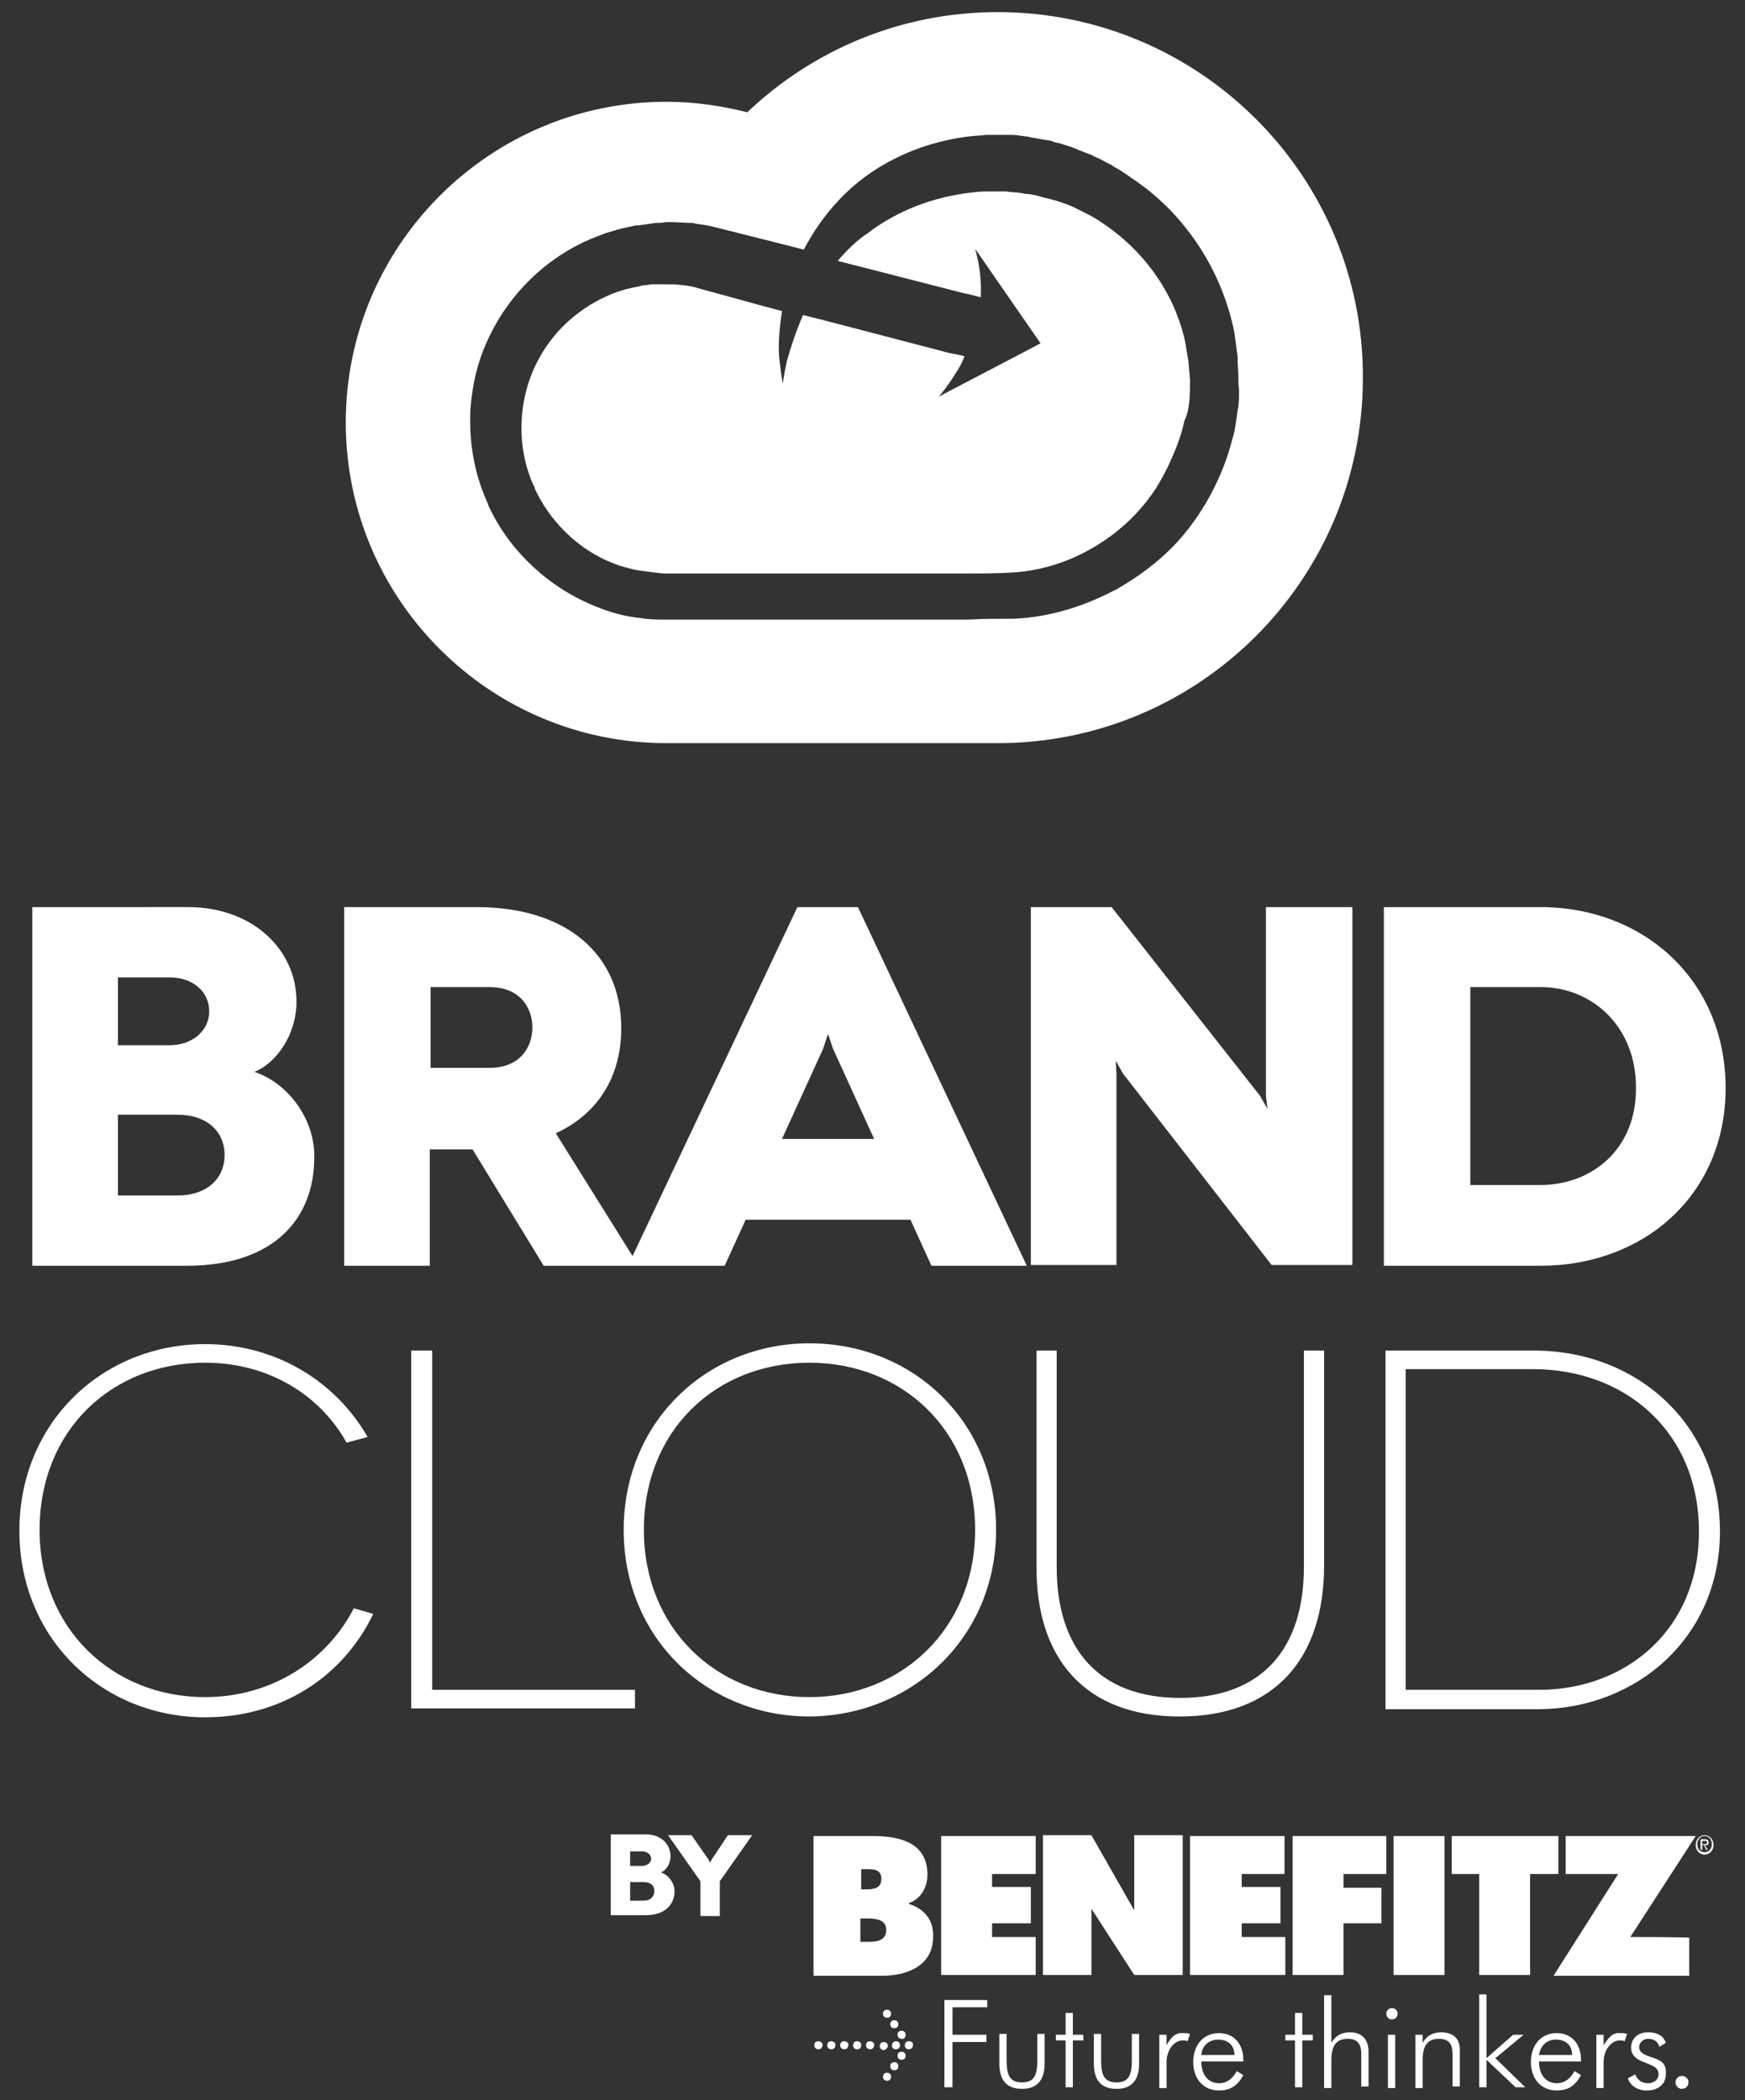
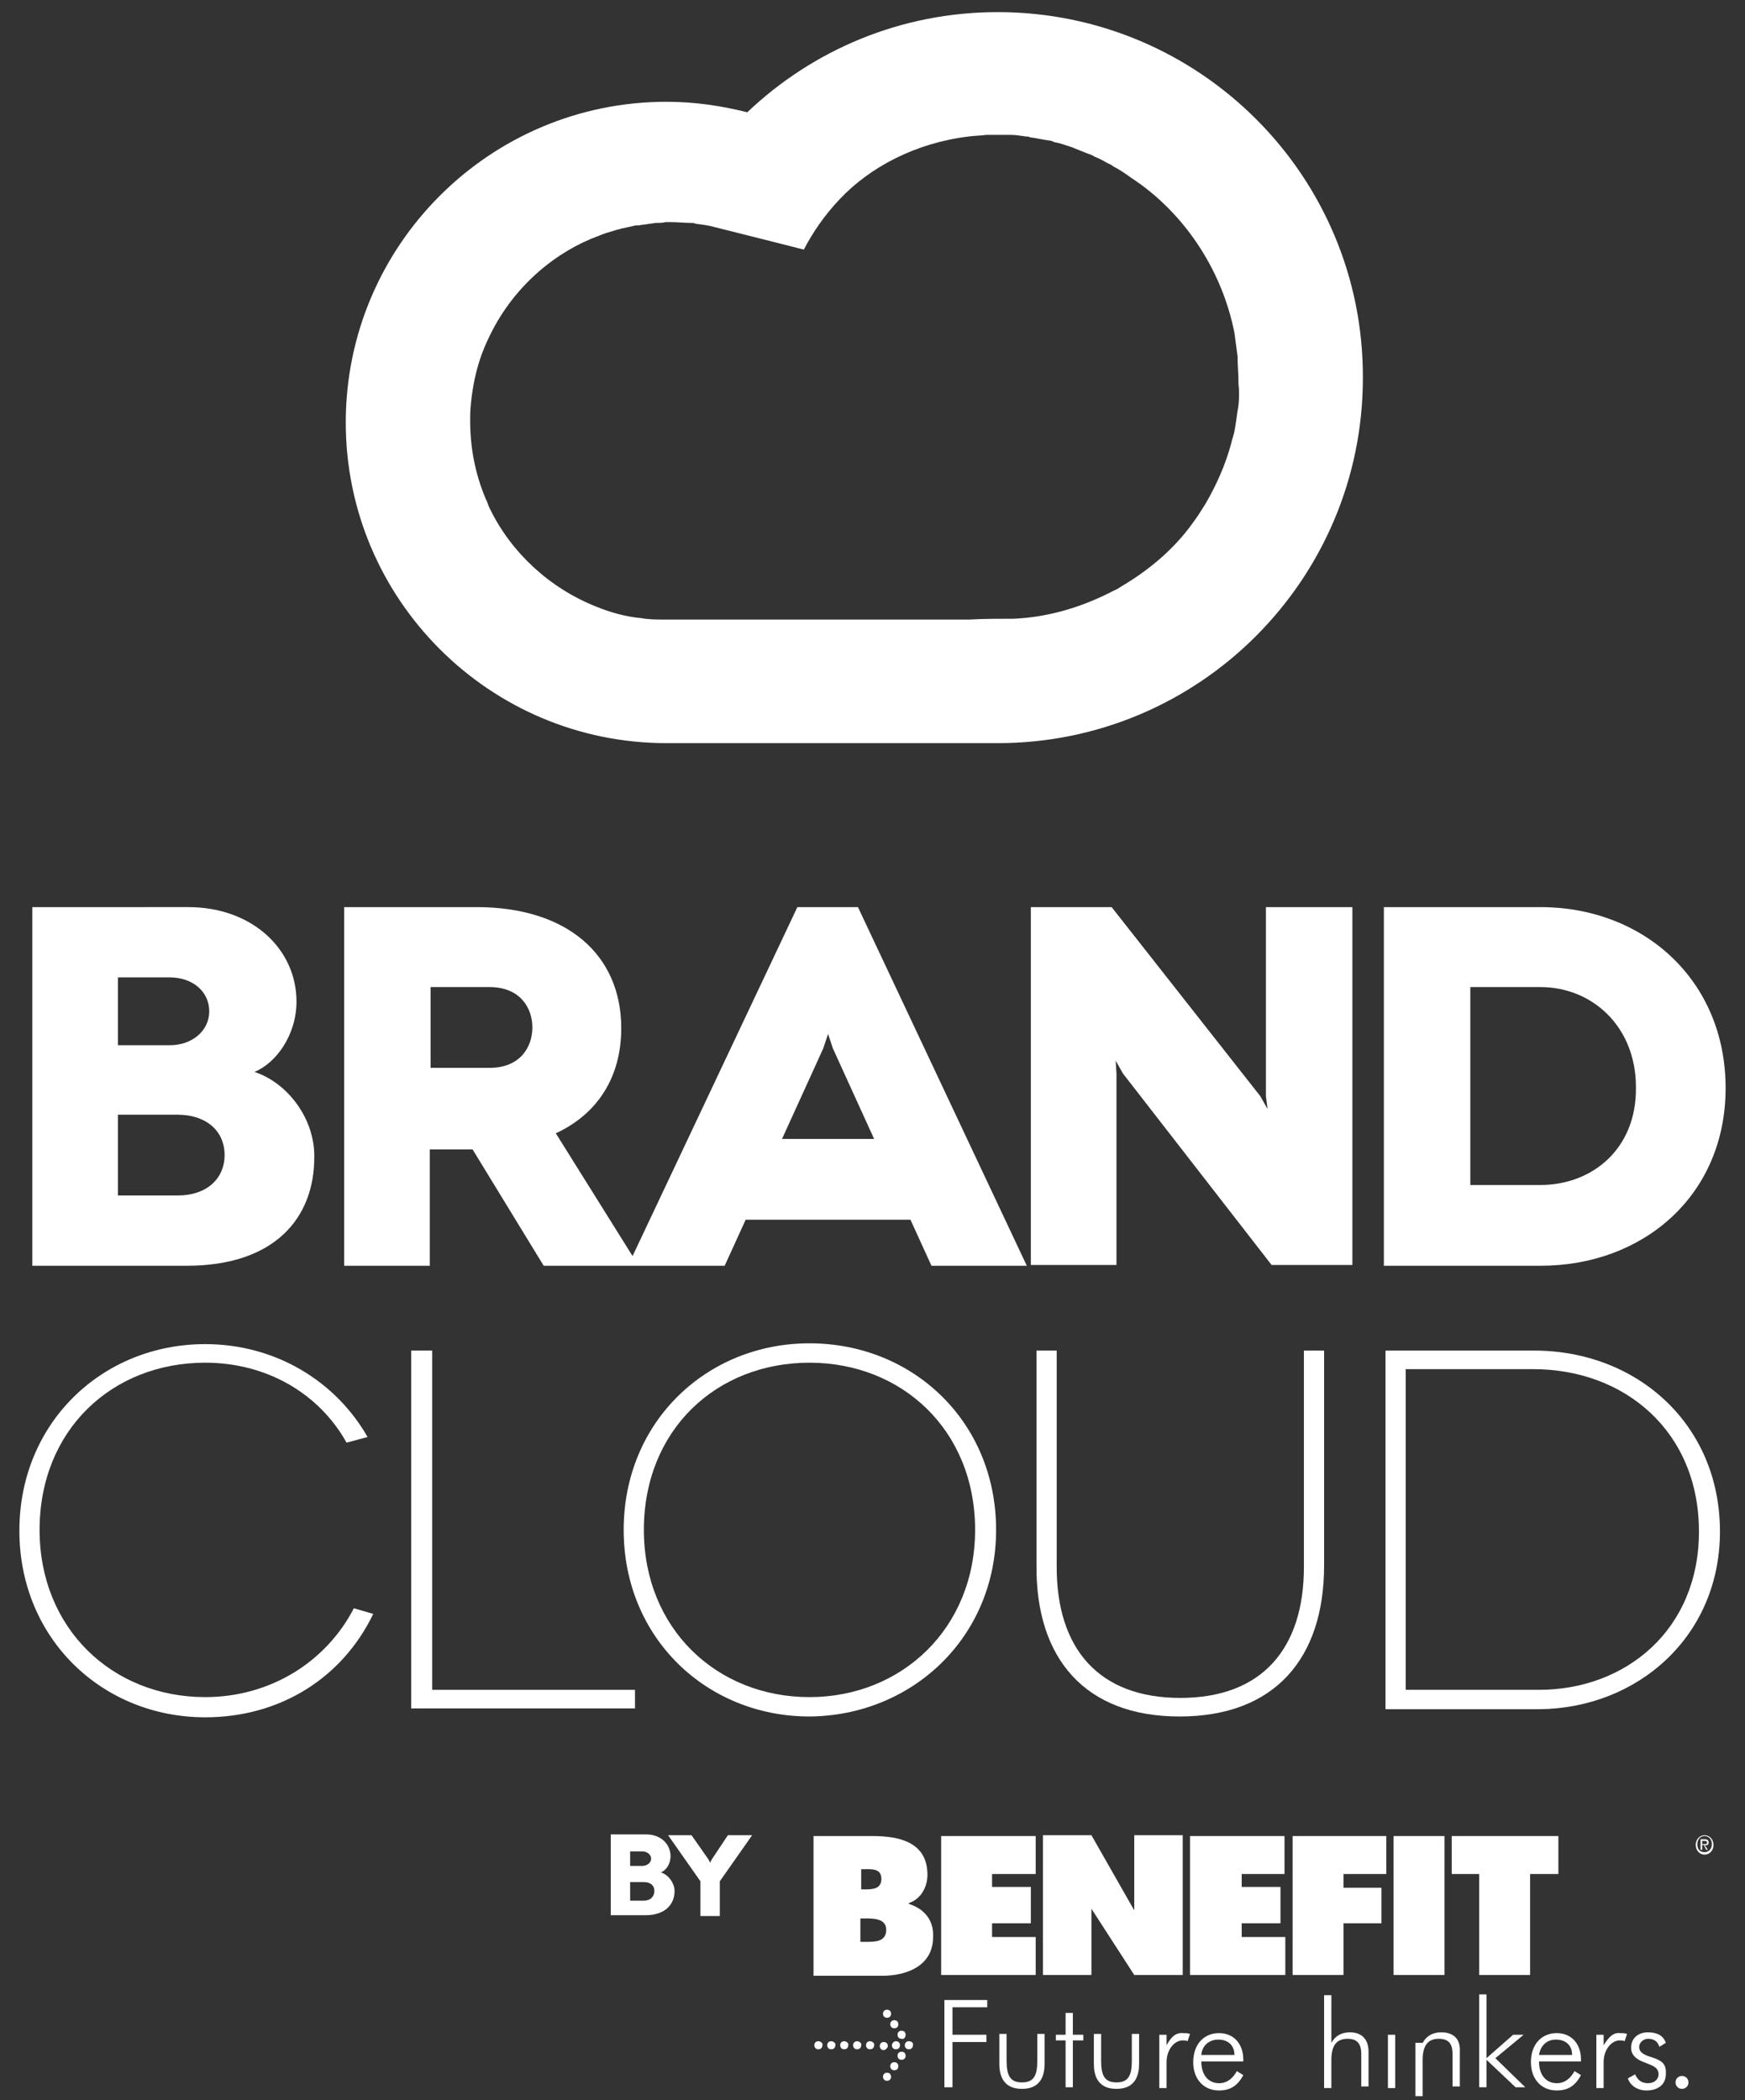
<svg xmlns="http://www.w3.org/2000/svg" version="1.1" id="Layer_1" x="0px" y="0px" viewBox="0 0 216 260" style="enable-background:new 0 0 216 260;" xml:space="preserve">
  <rect x="0" y="0" width="216" height="260" fill="#333333" stroke="none" />
  <style type="text/css">
	.st0{fill:#FFFFFF;}
</style>
  <g id="XMLID_70_">
    <path id="XMLID_148_" class="st0" d="M22,148h-7.4v-10H22c3.4,0,5.8,1.9,5.8,5C27.8,145.9,25.6,148,22,148 M14.6,121H21   c2.9,0,4.9,1.8,4.9,4.2c0,2.4-2.1,4.2-4.9,4.2h-6.4V121z M31.5,132.7c2.7-1.1,5.2-4.6,5.2-8.7c0-6.5-5.5-11.7-13.4-11.7H4v44.4   h19.1c11,0,15.8-6,15.8-13.4C39,138.6,35.7,134.1,31.5,132.7" />
    <path id="XMLID_144_" class="st0" d="M96.8,141l5.1-11.2l0.6-1.8l0.6,1.8l5.1,11.2H96.8z M60.6,132.2h-7.3v-10h7.3   c3.8,0,5.3,2.6,5.3,5C65.9,129.6,64.4,132.2,60.6,132.2 M98.7,112.3l-20.4,43.2l-9.5-15.2c5.2-2.4,8.1-7,8.1-13   c0-9.1-6.7-15-17.9-15H42.6v44.4h10.6v-14.4h5.3l8.8,14.4h11.8v0h10.6l2.6-5.7h20.4l2.6,5.7h11.8l-20.9-44.4H98.7z" />
    <polygon id="XMLID_63_" class="st0" points="156.7,135.7 156.9,137.3 156,135.7 137.6,112.3 127.6,112.3 127.6,156.6 138.2,156.6    138.2,132.9 138.1,131.3 139,132.9 157.4,156.6 167.4,156.6 167.4,112.3 156.7,112.3  " />
    <path id="XMLID_140_" class="st0" d="M190.7,146.7H182v-24.5h8.7c6.3,0,11.8,4.8,11.8,12.4C202.6,142.3,197,146.7,190.7,146.7    M190.7,112.3h-19.4v44.4h19.4c12.7,0,22.9-8.7,22.9-22C213.6,121.3,203.4,112.3,190.7,112.3" />
    <path id="XMLID_60_" class="st0" d="M25.4,210.1c-11.5,0-20.5-8.5-20.5-20.7c0-12.4,9-20.7,20.5-20.7c7.6,0,14.1,3.8,17.5,9.9   l2.6-0.7c-4-7-11.5-11.5-20.1-11.5c-12.7,0-23,9.7-23,23.1c0,13.4,10.3,23.1,23,23.1c9.3,0,17-4.9,20.8-12.8l-2.4-0.7   C40.4,205.7,33.5,210.1,25.4,210.1" />
    <polygon id="XMLID_59_" class="st0" points="78.6,209.2 53.5,209.2 53.5,167.2 50.9,167.2 50.9,211.5 78.6,211.5  " />
    <path id="XMLID_135_" class="st0" d="M100.2,210.1c-11.5,0-20.5-8.5-20.5-20.7c0-12.4,9-20.7,20.5-20.7c11.4,0,20.5,8.3,20.5,20.7   C120.7,201.6,111.6,210.1,100.2,210.1 M123.3,189.4c0-13.4-10.3-23.1-23.1-23.1c-12.7,0-23,9.7-23,23.1s10.3,23.1,23,23.1   C112.9,212.4,123.3,202.7,123.3,189.4" />
    <path id="XMLID_56_" class="st0" d="M146,212.5c11.8,0,17.9-7.2,17.9-18.7v-26.6h-2.5V194c0,10-5.1,16.2-15.3,16.2   c-10.1,0-15.3-6.1-15.3-16.2v-26.8h-2.5v26.6C128.2,205.3,134.3,212.5,146,212.5" />
    <path id="XMLID_131_" class="st0" d="M174,169.5h15.8c11.3,0,20.5,7.7,20.5,20.1c0,12.2-9.1,19.6-19.8,19.6H174V169.5z    M212.9,189.6c0-13.3-10.3-22.4-23-22.4h-18.4v44.4h19C202.7,211.5,212.9,202.6,212.9,189.6" />
    <path id="XMLID_127_" class="st0" d="M79.7,235.3H78V233h1.7c0.8,0,1.3,0.4,1.3,1.1C81,234.8,80.5,235.3,79.7,235.3 M78,229.2h1.5   c0.6,0,1.1,0.4,1.1,0.9c0,0.5-0.5,0.9-1.1,0.9H78V229.2z M81.8,231.8c0.6-0.2,1.2-1,1.2-2c0-1.5-1.2-2.7-3-2.7h-4.4v10h4.3   c2.5,0,3.6-1.4,3.6-3C83.5,233.2,82.8,232.1,81.8,231.8" />
    <polygon id="XMLID_50_" class="st0" points="88.1,230.2 87.9,230.6 87.7,230.2 85.6,227.2 82.7,227.2 86.7,232.9 86.7,237.2    89.1,237.2 89.1,232.9 93.1,227.2 90.1,227.2  " />
    <path id="XMLID_49_" class="st0" d="M110.4,253.2c0,0.3,0.2,0.5,0.5,0.5c0.3,0,0.5-0.2,0.5-0.5c0-0.3-0.2-0.5-0.5-0.5   C110.6,252.7,110.4,253,110.4,253.2" />
    <path id="XMLID_48_" class="st0" d="M109.9,253.3c0-0.3-0.2-0.5-0.5-0.5c-0.3,0-0.5,0.2-0.5,0.5c0,0.3,0.2,0.5,0.5,0.5   C109.6,253.8,109.9,253.5,109.9,253.3" />
    <path id="XMLID_47_" class="st0" d="M107.7,252.7c-0.3,0-0.5,0.2-0.5,0.5c0,0.3,0.2,0.5,0.5,0.5c0.3,0,0.5-0.2,0.5-0.5   C108.3,253,108,252.7,107.7,252.7" />
    <path id="XMLID_46_" class="st0" d="M110.7,250.1c-0.3,0-0.5,0.2-0.5,0.5c0,0.3,0.2,0.5,0.5,0.5c0.3,0,0.5-0.2,0.5-0.5   C111.2,250.3,111,250.1,110.7,250.1" />
    <path id="XMLID_45_" class="st0" d="M112.1,251.9c0-0.3-0.2-0.5-0.5-0.5c-0.3,0-0.5,0.2-0.5,0.5c0,0.3,0.2,0.5,0.5,0.5   C111.9,252.5,112.1,252.2,112.1,251.9" />
    <path id="XMLID_44_" class="st0" d="M102.9,252.7c-0.3,0-0.5,0.2-0.5,0.5c0,0.3,0.2,0.5,0.5,0.5c0.3,0,0.5-0.2,0.5-0.5   C103.5,253,103.2,252.7,102.9,252.7" />
    <path id="XMLID_43_" class="st0" d="M101.3,252.7c-0.3,0-0.5,0.2-0.5,0.5c0,0.3,0.2,0.5,0.5,0.5c0.3,0,0.5-0.2,0.5-0.5   C101.9,253,101.6,252.7,101.3,252.7" />
    <path id="XMLID_42_" class="st0" d="M104.5,252.7c-0.3,0-0.5,0.2-0.5,0.5c0,0.3,0.2,0.5,0.5,0.5c0.3,0,0.5-0.2,0.5-0.5   C105.1,253,104.8,252.7,104.5,252.7" />
    <path id="XMLID_41_" class="st0" d="M106.1,252.7c-0.3,0-0.5,0.2-0.5,0.5c0,0.3,0.2,0.5,0.5,0.5c0.3,0,0.5-0.2,0.5-0.5   C106.7,253,106.4,252.7,106.1,252.7" />
    <path id="XMLID_40_" class="st0" d="M112.5,252.7c-0.3,0-0.5,0.2-0.5,0.5c0,0.3,0.2,0.5,0.5,0.5c0.3,0,0.5-0.2,0.5-0.5   C113.1,252.9,112.8,252.7,112.5,252.7" />
    <path id="XMLID_39_" class="st0" d="M110.7,255.3c-0.3,0-0.5,0.2-0.5,0.5c0,0.3,0.2,0.5,0.5,0.5c0.3,0,0.5-0.2,0.5-0.5   C111.2,255.5,111,255.3,110.7,255.3" />
    <path id="XMLID_38_" class="st0" d="M111.6,254c-0.3,0-0.5,0.2-0.5,0.5c0,0.3,0.2,0.5,0.5,0.5c0.3,0,0.5-0.2,0.5-0.5   C112.1,254.2,111.9,254,111.6,254" />
    <path id="XMLID_37_" class="st0" d="M109.8,248.8c-0.3,0-0.5,0.2-0.5,0.5c0,0.3,0.2,0.5,0.5,0.5c0.3,0,0.5-0.2,0.5-0.5   C110.3,249,110.1,248.8,109.8,248.8" />
    <path id="XMLID_36_" class="st0" d="M109.8,256.6c-0.3,0-0.5,0.2-0.5,0.5c0,0.3,0.2,0.5,0.5,0.5c0.3,0,0.5-0.2,0.5-0.5   C110.3,256.8,110.1,256.6,109.8,256.6" />
    <path id="XMLID_109_" class="st0" d="M150.8,252.5c1.2,0,2,0.7,2,1.9h-4.1C148.8,253.2,149.7,252.5,150.8,252.5 M150.9,257.9   c-1.3,0-2.2-1-2.2-2.7h5.2v-0.2c0-2-1.2-3.3-3-3.3c-1.9,0-3.2,1.4-3.2,3.6c0,2.1,1.3,3.5,3.2,3.5c1.4,0,2.3-0.6,3-1.9l-0.8-0.5   C152.6,257.3,151.9,257.9,150.9,257.9" />
    <path id="XMLID_33_" class="st0" d="M204.5,254.7c-1-0.3-1.6-0.6-1.6-1.3c0-0.5,0.5-1,1.1-1c0.7,0,1.2,0.3,1.4,1l0.8-0.5   c-0.3-0.9-1.1-1.3-2.2-1.3c-1.3,0-2.1,0.8-2.1,1.9c0,0.8,0.5,1.4,1.6,1.8c1,0.4,1.8,0.6,1.8,1.5c0,0.6-0.5,1.1-1.3,1.1   c-0.8,0-1.3-0.4-1.6-1.1l-0.9,0.5c0.3,0.9,1.2,1.5,2.3,1.5c1.5,0,2.4-0.8,2.4-2C206.3,255.5,205.7,255.1,204.5,254.7" />
    <path id="XMLID_32_" class="st0" d="M208.2,257c-0.4,0-0.8,0.3-0.8,0.8c0,0.4,0.3,0.8,0.8,0.8c0.4,0,0.8-0.3,0.8-0.8   C209,257.3,208.6,257,208.2,257" />
    <polygon id="XMLID_31_" class="st0" points="188.6,251.9 187.3,251.9 184,254.8 184,246.9 183.1,246.9 183.1,258.4 184,258.4    184,255 187.6,258.4 188.8,258.4 185.1,254.8  " />
    <rect id="XMLID_30_" x="171.8" y="251.9" class="st0" width="0.9" height="6.6" />
-     <polygon id="XMLID_29_" class="st0" points="161.2,249.2 160.3,249.2 160.3,251.9 159.1,251.9 159.1,252.6 160.3,252.6    160.3,258.4 161.2,258.4 161.2,252.6 162.5,252.6 162.5,251.9 161.2,251.9  " />
-     <path id="XMLID_28_" class="st0" d="M172.3,248.6c-0.4,0-0.7,0.3-0.7,0.7c0,0.4,0.3,0.7,0.7,0.7c0.4,0,0.7-0.3,0.7-0.7   C173,248.9,172.7,248.6,172.3,248.6" />
    <path id="XMLID_27_" class="st0" d="M167.1,251.6c-1,0-1.8,0.4-2.3,1.3v-5.9h-0.9v11.5h0.9V255c0-1.7,0.6-2.6,2-2.6   c1.2,0,1.7,0.6,1.7,1.9v4h0.9V254C169.4,252.4,168.5,251.6,167.1,251.6" />
    <polygon id="XMLID_26_" class="st0" points="116.9,258.4 117.9,258.4 117.9,252.8 122.1,252.8 122.1,251.9 117.9,251.9    117.9,248.5 122.2,248.5 122.2,247.6 116.9,247.6  " />
    <path id="XMLID_25_" class="st0" d="M140.1,255.1c0,1.8-0.4,2.7-1.9,2.7c-1.5,0-1.9-0.9-1.9-2.7v-3.3h-0.9v3.7c0,2.1,1,3.1,2.8,3.1   c1.8,0,2.8-1,2.8-3.1v-3.7h-0.9V255.1z" />
    <path id="XMLID_97_" class="st0" d="M192.6,252.5c1.2,0,2,0.7,2,1.9h-4.1C190.7,253.2,191.5,252.5,192.6,252.5 M192.7,257.9   c-1.3,0-2.2-1-2.2-2.7h5.2v-0.2c0-2-1.2-3.3-3-3.3c-1.9,0-3.2,1.4-3.2,3.6c0,2.1,1.3,3.5,3.2,3.5c1.4,0,2.3-0.6,3-1.9l-0.8-0.5   C194.4,257.3,193.7,257.9,192.7,257.9" />
    <path id="XMLID_22_" class="st0" d="M144.4,253.2v-1.3h-0.9v6.6h0.9v-3.2c0-1.6,1-2.7,2-2.7c0.2,0,0.4,0,0.6,0.1l0.3-0.9   c-0.3-0.1-0.5-0.1-0.8-0.1C145.6,251.6,145,252.1,144.4,253.2" />
-     <path id="XMLID_21_" class="st0" d="M178.4,251.6c-1,0-1.8,0.4-2.3,1.3v-1h-0.9v6.6h0.9V255c0-1.7,0.6-2.6,2-2.6   c1.2,0,1.7,0.6,1.7,1.9v4h0.9V254C180.8,252.4,179.9,251.6,178.4,251.6" />
+     <path id="XMLID_21_" class="st0" d="M178.4,251.6c-1,0-1.8,0.4-2.3,1.3h-0.9v6.6h0.9V255c0-1.7,0.6-2.6,2-2.6   c1.2,0,1.7,0.6,1.7,1.9v4h0.9V254C180.8,252.4,179.9,251.6,178.4,251.6" />
    <polygon id="XMLID_20_" class="st0" points="132.8,249.2 131.9,249.2 131.9,251.9 130.7,251.9 130.7,252.6 131.9,252.6    131.9,258.4 132.8,258.4 132.8,252.6 134.1,252.6 134.1,251.9 132.8,251.9  " />
    <path id="XMLID_19_" class="st0" d="M128.4,255.1c0,1.8-0.4,2.7-1.9,2.7c-1.5,0-1.9-0.9-1.9-2.7v-3.3h-0.9v3.7c0,2.1,1,3.1,2.8,3.1   c1.8,0,2.8-1,2.8-3.1v-3.7h-0.9V255.1z" />
    <path id="XMLID_18_" class="st0" d="M198.5,253.2v-1.3h-0.9v6.6h0.9v-3.2c0-1.6,1-2.7,2-2.7c0.2,0,0.4,0,0.6,0.1l0.3-0.9   c-0.3-0.1-0.5-0.1-0.8-0.1C199.7,251.6,199.2,252.1,198.5,253.2" />
    <path id="XMLID_88_" class="st0" d="M107.2,240.4h-0.7v-2.9h0.6c1,0,2.6,0,2.6,1.4C109.7,240.4,108.3,240.4,107.2,240.4 M107,231.4   c0.9,0,2.1-0.1,2.1,1.2c0,1.2-1,1.3-1.9,1.3h-0.6l0-2.5H107z M112.5,235.7v-0.1c1.5-0.5,2.3-2,2.3-3.5c0-4-3.4-4.8-6.8-4.8h-7.3   l0,17.3l8.5,0c3,0,6.3-1.2,6.3-4.8C115.6,237.7,114.4,236.3,112.5,235.7" />
    <polygon id="XMLID_14_" class="st0" points="128.2,239.8 122.8,239.8 122.8,238.1 127.6,238.1 127.6,233.6 122.8,233.6 122.8,232    128.2,232 128.2,227.3 116.5,227.3 116.5,244.5 128.2,244.5  " />
    <path id="XMLID_13_" class="st0" d="M140.4,244.5h6l0-17.3h-6l0,9.3l-5.3-9.3c0,0-6,0-6,0l0,17.3l6,0l0-8.2L140.4,244.5z" />
    <polygon id="XMLID_12_" class="st0" points="159.1,239.8 153.7,239.8 153.7,238.1 158.5,238.1 158.5,233.6 153.7,233.6 153.7,232    159,232 159,227.3 147.3,227.3 147.3,244.5 159.1,244.5  " />
    <polygon id="XMLID_11_" class="st0" points="171.6,232 171.6,227.3 160,227.3 160,244.5 166.3,244.5 166.3,238.1 171,238.1    171,233.7 166.3,233.7 166.3,232  " />
    <polygon id="XMLID_10_" class="st0" points="172.5,244.5 178.8,244.5 178.8,227.3 172.5,227.3  " />
    <polygon id="XMLID_9_" class="st0" points="192.9,232 192.9,227.3 179.7,227.3 179.7,232 183.1,232 183.1,244.5 189.4,244.5    189.4,232  " />
-     <path id="XMLID_8_" class="st0" d="M201.8,239.8c0,0,8.1-12.5,8.1-12.5l-16.1,0v4.7h6.5l-8,12.6l16.8,0v-4.7   C209.1,239.8,201.8,239.8,201.8,239.8" />
    <path id="XMLID_78_" class="st0" d="M210.7,228.3v-0.4h0.3c0.1,0,0.3,0,0.3,0.2c0,0.2-0.1,0.2-0.3,0.2H210.7z M211.5,228.1   c0-0.3-0.2-0.4-0.5-0.4h-0.5v1.3h0.2v-0.6h0.2l0.3,0.6h0.2l-0.4-0.6C211.3,228.5,211.5,228.4,211.5,228.1" />
    <path id="XMLID_75_" class="st0" d="M211,229.3c-0.6,0-0.9-0.4-0.9-1c0-0.6,0.4-1,0.9-1c0.5,0,0.9,0.4,0.9,1   C211.9,228.9,211.5,229.3,211,229.3 M211,227.2c-0.6,0-1.1,0.5-1.1,1.2c0,0.7,0.5,1.2,1.1,1.2c0.6,0,1.1-0.5,1.1-1.2   C212.1,227.7,211.6,227.2,211,227.2" />
    <path id="XMLID_72_" class="st0" d="M153.3,50.2c-0.2,1.1-0.3,2.2-0.5,3.2c-0.1,0.5-0.3,1-0.4,1.5c-0.7,2.6-1.8,5.1-3.2,7.5   c-0.5,0.8-1,1.6-1.6,2.4c-2.3,3.2-5.4,5.8-8.8,7.8c-0.3,0.2-0.6,0.4-0.9,0.5c-3.8,2-8,3.3-12.4,3.5h0c-1.9,0-3.7,0-5.5,0.1   c-0.6,0-1.2,0-1.7,0c-0.6,0-1.3,0-1.9,0c-0.6,0-1.2,0-1.8,0c-1.3,0-2.6,0-3.8,0c-1.4,0-2.8,0-4.2,0c-1.5,0-3,0-4.5,0   c-3.8,0-7.7,0-11.4,0c-1.9,0-3.8,0-5.6,0c-0.2,0-0.5,0-0.7,0c-0.1,0-0.1,0-0.2,0c-0.4,0-0.8,0-1.3,0c-0.2,0-0.5,0-0.8,0   c0,0,0,0,0,0c-0.9,0-1.8,0-2.9-0.2c0,0,0,0-0.1,0c-1.8-0.2-3.6-0.7-5.3-1.4c-5.8-2.3-10.5-6.7-13.1-12c-0.1-0.1-0.1-0.3-0.2-0.4   c-0.1-0.3-0.2-0.6-0.4-1c-1.3-3.1-1.9-6.3-1.9-9.6c0-0.2,0-0.3,0-0.5c0-1.4,0.3-3.7,0.7-5.3c0.4-1.7,1-3.3,1.8-4.9   c3-6.1,8.2-10.3,13.4-12.2c0,0,0,0,0,0c0.7-0.3,1.4-0.5,2.1-0.7c0.2-0.1,0.5-0.1,0.7-0.2c0.5-0.1,0.9-0.2,1.4-0.3   c0.3-0.1,0.5-0.1,0.8-0.1c0.4-0.1,0.9-0.1,1.3-0.2c0.3,0,0.5-0.1,0.8-0.1c0.4,0,0.8,0,1.2-0.1c0.2,0,0.3,0,0.5,0c0.1,0,0.1,0,0.2,0   c0.8,0,1.7,0.1,2.5,0.1c0.2,0,0.3,0,0.5,0.1c0.8,0.1,1.6,0.2,2.3,0.4c5.6,1.4,9.9,2.5,11.1,2.8c1.1-2.1,2.5-4.2,4.5-6.3   c3.7-3.9,9.3-6.9,15.9-7.7c0.7-0.1,1.5-0.1,2.2-0.2c0.2,0,0.4,0,0.6,0c0.2,0,0.5,0,0.7,0c0.3,0,0.6,0,0.9,0c0.3,0,0.5,0,0.8,0   c0.6,0,1.2,0.1,1.9,0.2c0.2,0,0.3,0,0.5,0.1c0.8,0.1,1.6,0.3,2.4,0.4c0.2,0,0.4,0.1,0.6,0.2c0.6,0.1,1.2,0.3,1.8,0.5   c0.3,0.1,0.6,0.2,0.8,0.3c0.5,0.2,1,0.4,1.5,0.6c0.3,0.1,0.6,0.2,0.9,0.4c0.5,0.2,1.1,0.5,1.6,0.8c0.2,0.1,0.5,0.2,0.7,0.4   c0.8,0.4,1.5,0.9,2.2,1.4c0,0,0,0,0,0c6.3,4.1,11.2,11.1,12.8,19.2l0.4,3c0,0.1,0,0.3,0,0.4c0,0.8,0.1,1.6,0.1,2.6   c0,0.1,0,0.2,0,0.3C153.4,48.3,153.4,49.2,153.3,50.2 M123.5,1.5c-12,0-22.9,4.7-31,12.4c-3.2-0.8-6.5-1.3-10-1.3   c-21.9,0-39.7,17.8-39.7,39.7C42.8,74.2,60.6,92,82.5,92h41c25,0,45.2-20.3,45.2-45.2C168.8,21.8,148.5,1.5,123.5,1.5" />
-     <path id="XMLID_1_" class="st0" d="M147.2,49.8c0.1-0.9,0.1-1.8,0.1-2.8l-0.2-2.3l-0.4-2.4c-1.4-6.4-5.5-11.6-10.4-14.8   c0,0,0,0,0,0c-0.6-0.4-1.1-0.7-1.7-1c-0.2-0.1-0.4-0.2-0.6-0.3c-0.4-0.2-0.8-0.4-1.2-0.6c-0.2-0.1-0.5-0.2-0.7-0.3   c-0.4-0.1-0.8-0.3-1.2-0.4c-0.2-0.1-0.5-0.1-0.7-0.2c-0.4-0.1-0.8-0.2-1.2-0.3c-0.2-0.1-0.5-0.1-0.7-0.2c-0.5-0.1-0.9-0.2-1.4-0.2   c-0.2,0-0.3-0.1-0.5-0.1c-0.6-0.1-1.3-0.1-1.9-0.2c-0.1,0-0.2,0-0.3,0c-0.5,0-1,0-1.5,0c-0.7,0-1.4,0-2.1,0.1c0,0,0,0,0,0   c-5.1,0.5-9.7,2.4-13.1,5c-1.5,1-2.7,2.2-3.8,3.5l15.6,4l0.5,0.1l1.6,0.4c0.1-1.9-0.1-3.9-0.7-6v0v0l8.1,11.7l-1.7,0.9l-10.9,5.7   l0,0l0,0c0,0,1-1.1,2.1-2.9c0.4-0.6,0.8-1.3,1.1-2.1L119,44l-1-0.2l-0.5-0.1l-15.7-4.1L99.4,39c-1,2.3-1.6,4.3-2,5.7   c-0.4,1.8-0.5,2.8-0.5,2.8v0l0,0c0,0-0.2-1-0.4-2.8c-0.2-1.5-0.1-3.6,0.3-6.2c-0.1,0-3.8-1-10.3-2.8c-0.6-0.2-1.2-0.3-1.9-0.4   c-0.1,0-0.1,0-0.2,0c-0.6-0.1-1.3-0.1-2-0.1c-0.1,0-0.2,0-0.4,0c-0.2,0-0.5,0-0.7,0c-0.2,0-0.4,0-0.6,0c-0.3,0-0.5,0.1-0.8,0.1   c-0.2,0-0.4,0-0.6,0.1c-0.3,0.1-0.6,0.1-0.9,0.2c-0.2,0-0.3,0.1-0.5,0.1c-0.5,0.1-1,0.3-1.4,0.4c0,0,0,0,0,0   c-3.7,1.3-7.6,4.1-9.9,8.5c-2.3,4.3-2.9,10.2-0.6,15.4c0.1,0.2,0.2,0.3,0.2,0.5c1.7,3.7,4.9,7.1,8.9,8.9c0.7,0.3,1.4,0.6,2.2,0.8   c0.7,0.2,1.5,0.4,2.3,0.5c0,0,0.1,0,0.1,0c0.6,0.1,1.5,0.2,2.4,0.3c0.1,0,0.2,0,0.2,0c0.1,0,0.2,0,0.3,0c0.1,0,0.2,0,0.4,0   c0.1,0,0.2,0,0.2,0c0.2,0,0.3,0,0.5,0c0.2,0,0.3,0,0.5,0c0.1,0,0.1,0,0.2,0c0.1,0,0.2,0,0.4,0c1.9,0,3.7,0,5.6,0   c3.8,0,7.6,0,11.4,0c1.7,0,3.5,0,5.3,0c0.1,0,0.2,0,0.3,0c1.9,0,3.7,0,5.6,0c1.2,0,2.4,0,3.6,0c0.8,0,1.7,0,2.5,0   c2,0,3.9,0,5.8-0.1c2.6-0.1,5.2-0.7,7.6-1.7c4-1.7,7.5-4.4,10-7.9c0.8-1.1,1.4-2.2,2-3.4c0.9-1.9,1.7-3.8,2.1-5.8   C147,51.3,147.1,50.6,147.2,49.8" />
  </g>
</svg>